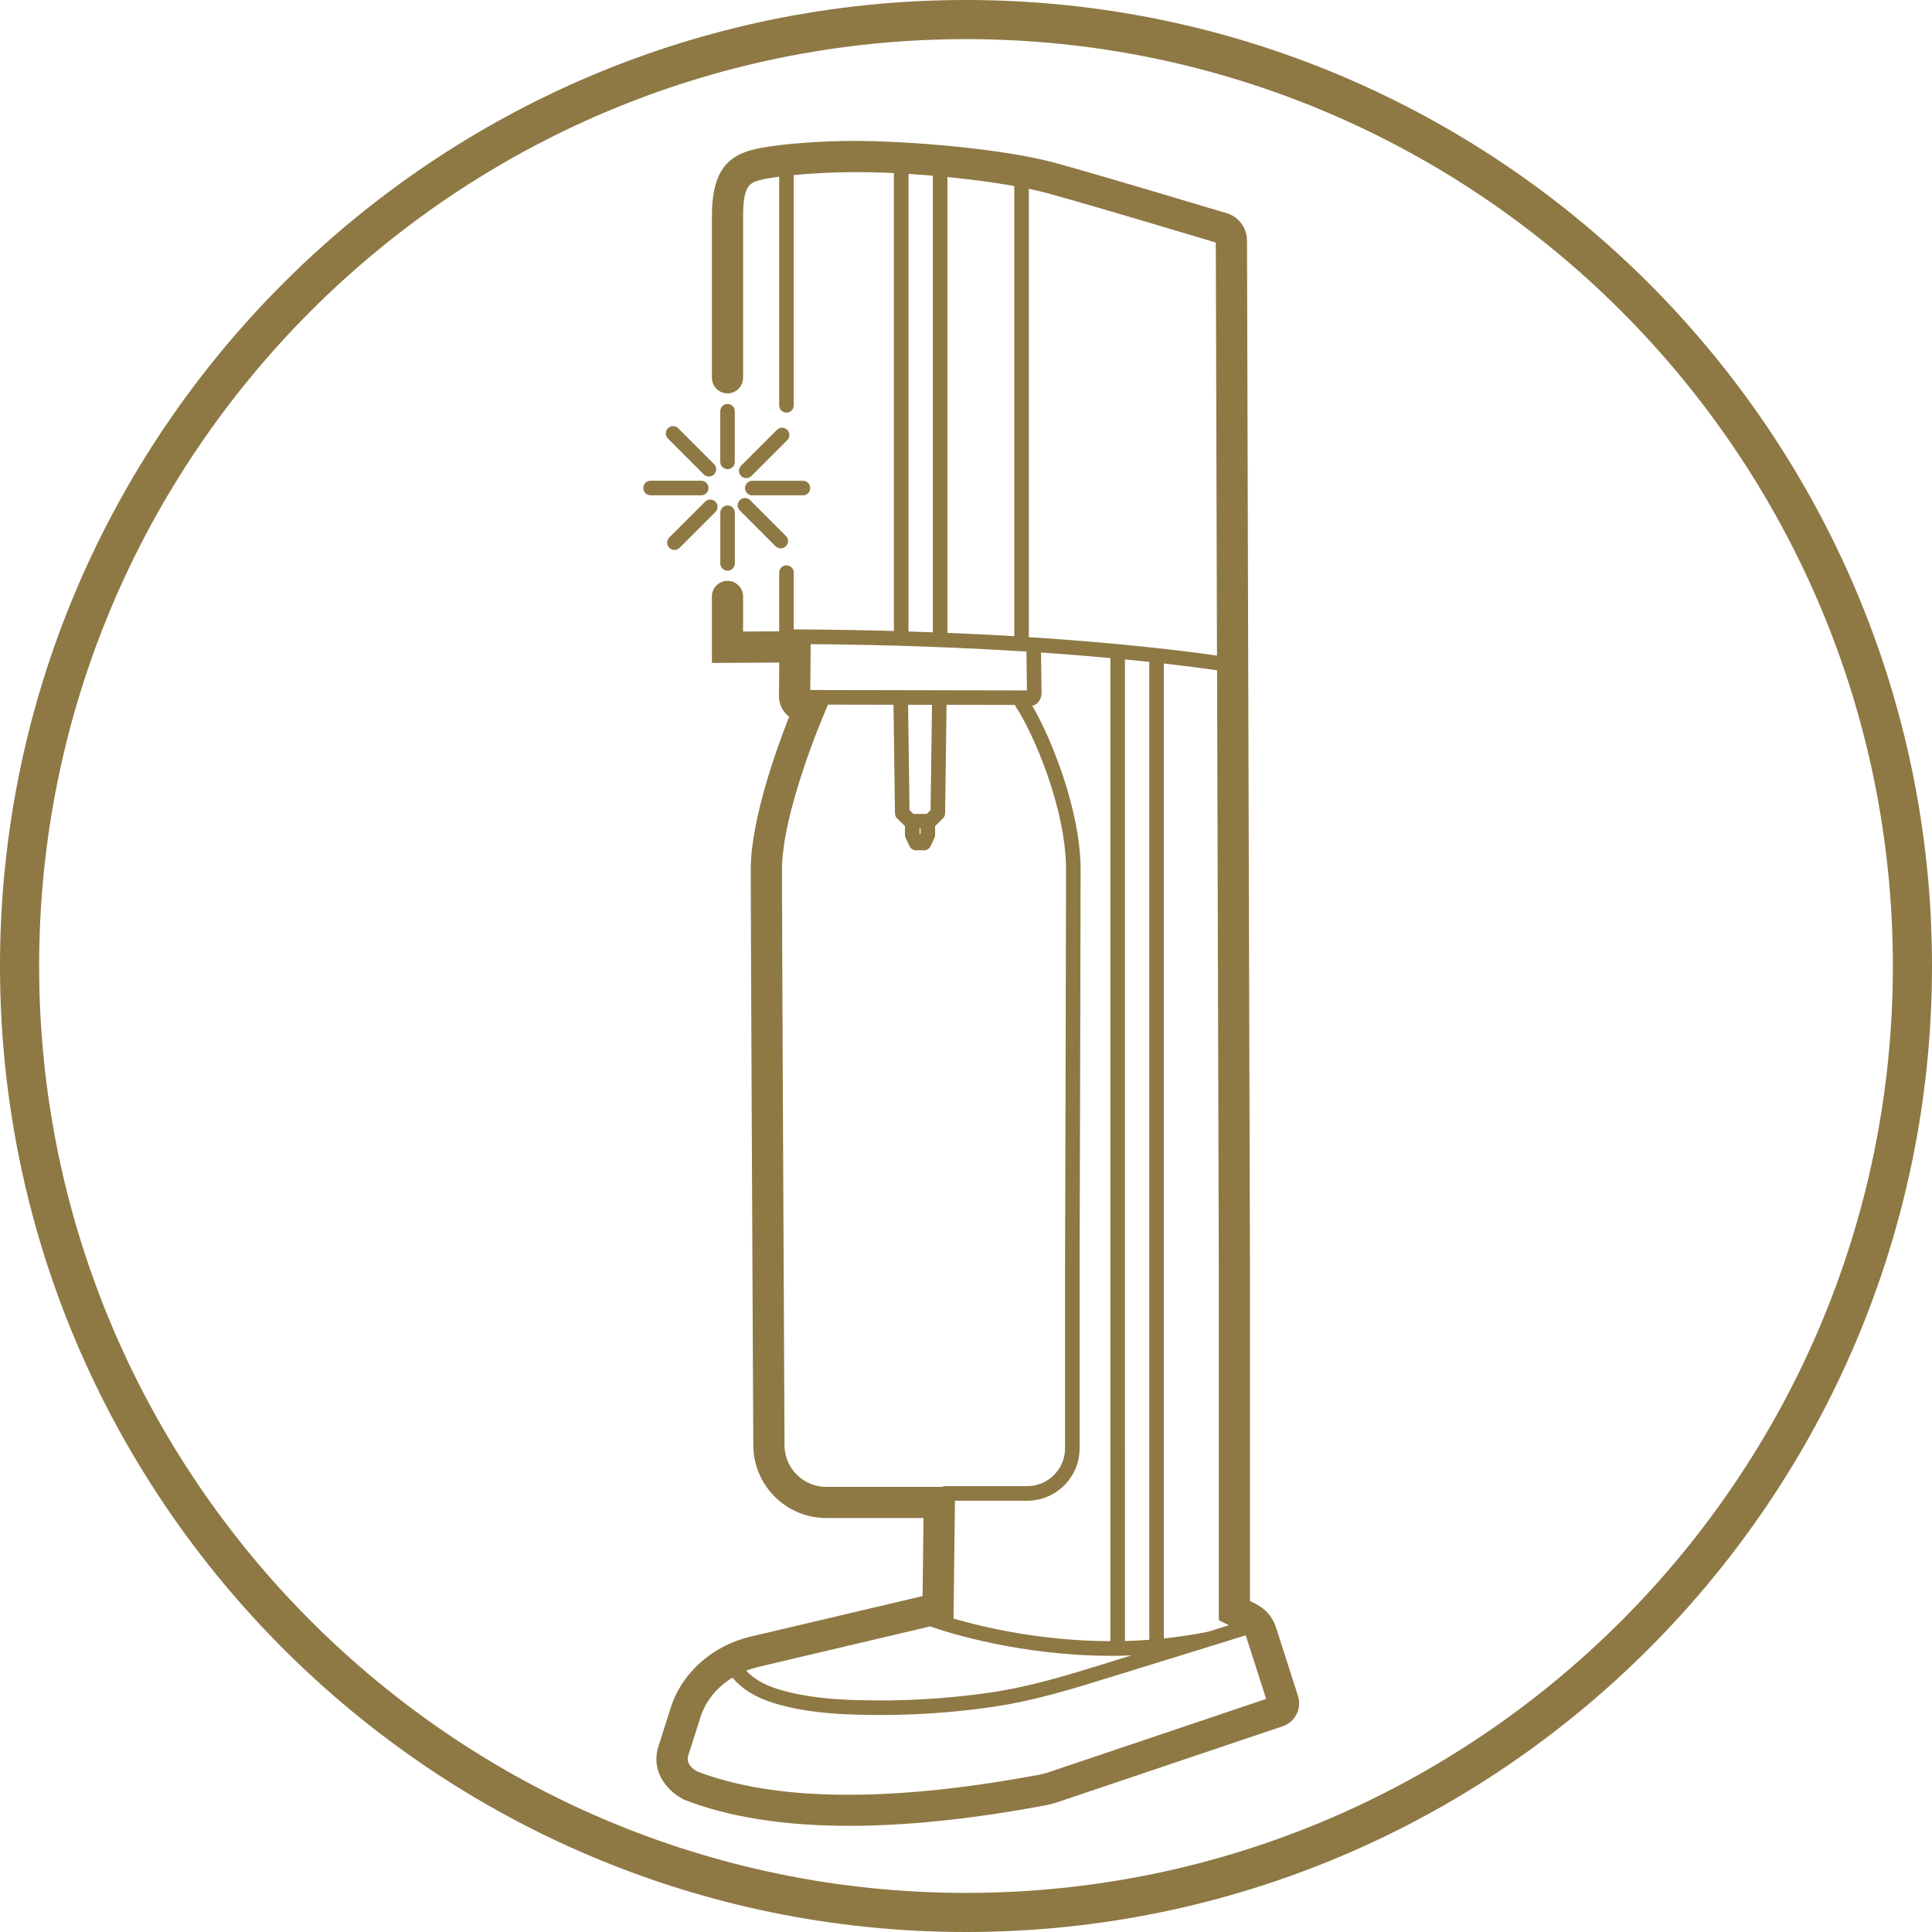
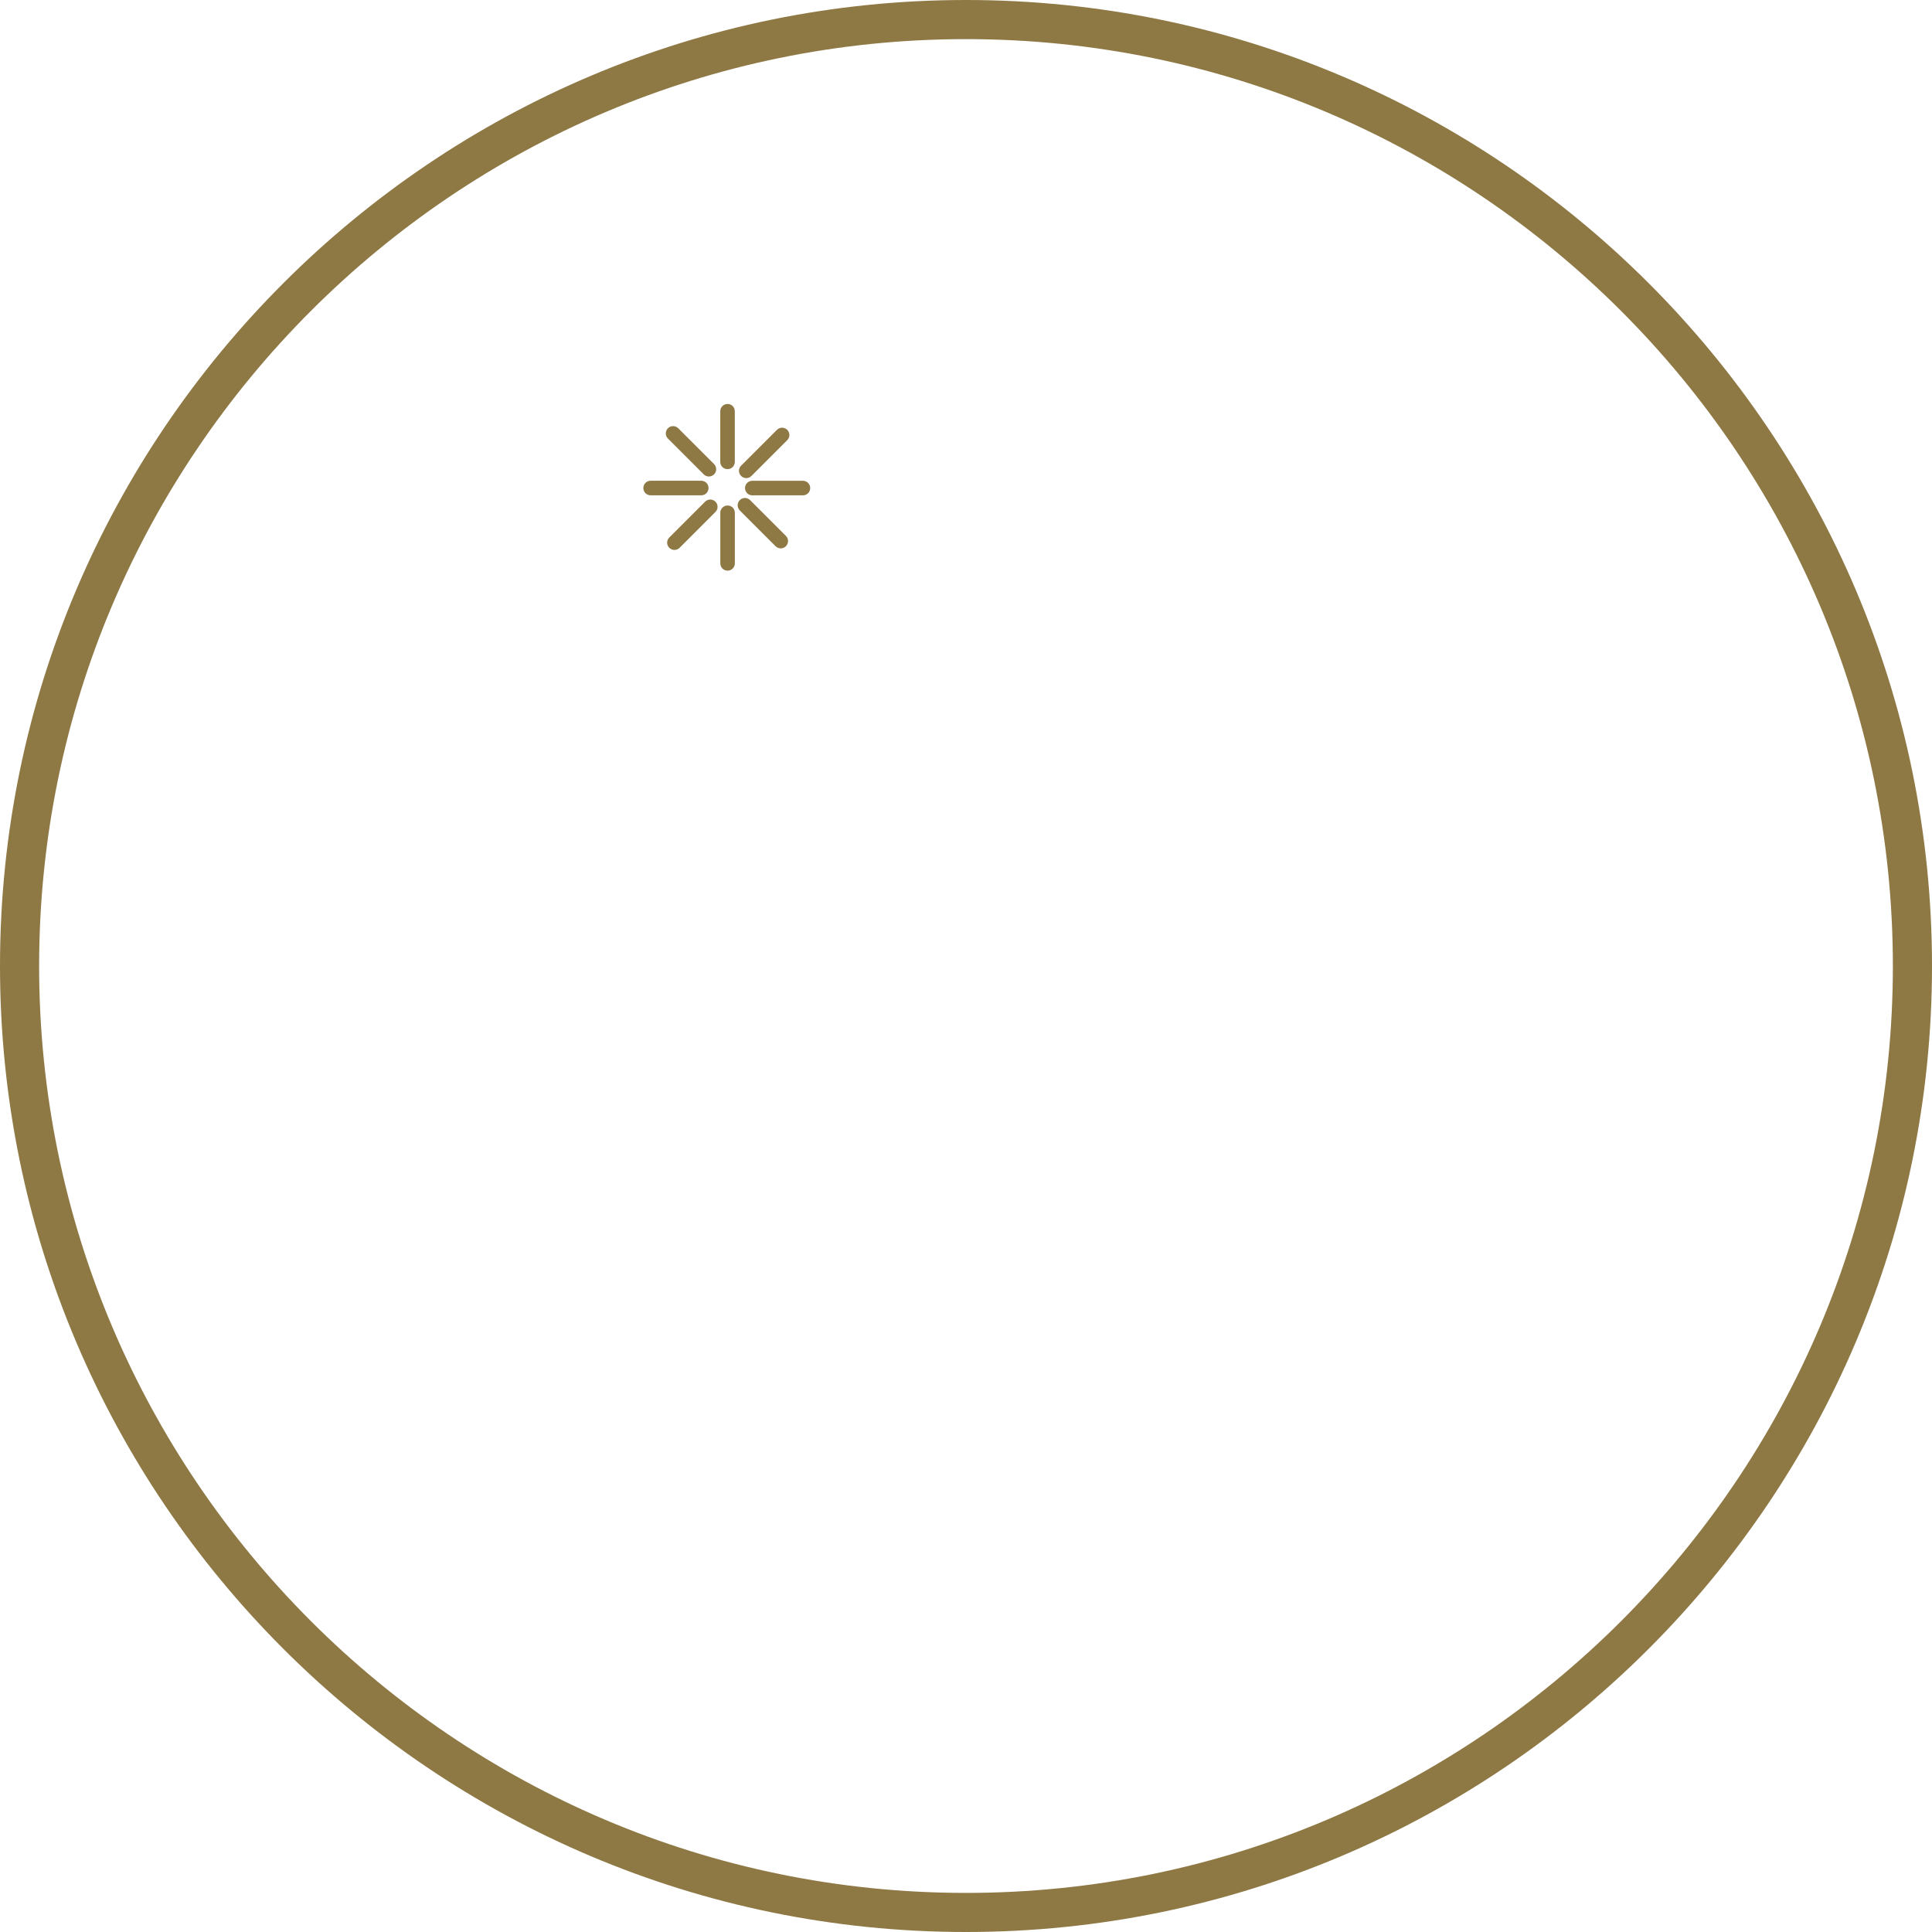
<svg xmlns="http://www.w3.org/2000/svg" id="Layer_1" width="45.97" height="45.971" viewBox="0 0 45.97 45.971">
  <defs>
    <style>.cls-1{fill:#8e7844;stroke-width:0px;}</style>
  </defs>
-   <path class="cls-1" d="m30.361,38.722c-.077-.241-.244-.437-.471-.552l-.149-.076v-8.104l-.07-24.267c-.001-.303-.197-.566-.487-.651-.03-.009-2.983-.898-4.093-1.2-1.221-.331-3.474-.525-4.858-.519-.906.005-1.94.101-2.352.217-.489.138-.942.422-.942,1.565v3.854c0,.205.166.371.371.371s.371-.166.371-.371v-3.854c0-.738.176-.788.4-.85.089-.025.252-.053.459-.08v5.44c0,.096.077.173.173.173s.173-.077.173-.173v-5.479c.382-.037.855-.066,1.35-.069.321-.004.671.004,1.033.021v10.896c-.74-.02-1.522-.034-2.353-.038h-.001c-.01,0-.019.004-.029.006v-1.357c0-.096-.077-.173-.173-.173s-.173.077-.173.173v1.397l-.859.005v-.835c0-.205-.166-.371-.371-.371s-.371.166-.371.371v1.582l1.603-.009-.007.793c-.001.166.062.323.179.441.02.02.041.038.063.055-.3.76-.914,2.459-.914,3.644,0,1.032.038,9.023.061,13.695.005.953.783,1.727,1.736,1.727h2.314l-.022,1.857-4.094.965c-.907.214-1.635.862-1.898,1.689l-.104.33c-.07.223-.135.426-.181.565-.226.678.276,1.136.604,1.297,1.064.414,2.377.621,3.926.621,1.314,0,2.799-.149,4.445-.447l.187-.034c.114-.019.227-.048.337-.086l5.348-1.803c.296-.1.459-.422.363-.719l-.524-1.633Zm-7.639-3.014h1.72c.687,0,1.246-.559,1.246-1.246v-4.364s.024-8.038.024-9.399c0-1.426-.708-3.153-1.152-3.91.02-.005.042-.005.061-.015.101-.052.163-.164.162-.291l-.013-.957c.609.042,1.156.086,1.65.132v23.392c-1.636-.005-3.012-.327-3.732-.538l.034-2.804Zm-.818-15.88l-.012.025-.012-.025 0-.116h.024l0.0.116Zm.239-.552l-.092.09h-.318l-.092-.09-.034-2.507.569.001-.034,2.506Zm-2.863-2.858l.009-1.091c1.987.015,3.705.086,5.134.177l.012.924-5.155-.01Zm3.263-1.359V4.212c.572.057,1.123.131,1.591.214v10.712c-.497-.03-1.029-.057-1.591-.08Zm4.224.631c.204.02.397.04.579.059v23.268c-.196.015-.389.025-.579.03V15.689Zm1.987,23.133c-.359.075-.713.125-1.062.162V15.787c.55.063.975.119,1.267.162l.041,14.043v8.558l.24.122-.485.15Zm.175-33.051l.028,9.827c-.729-.105-2.254-.296-4.477-.439V4.492c.153.032.293.065.417.098,1.027.279,3.661,1.07,4.032,1.181Zm-7.312-1.634c.192.012.385.026.579.043v10.864c-.188-.007-.384-.013-.579-.019V4.137Zm-1.957,31.241c-.545,0-.991-.443-.993-.988-.023-4.671-.061-12.661-.061-13.691,0-1.381,1.003-3.716,1.013-3.739l.084-.195,1.557.003.035,2.584c.001.046.019.09.052.122l.186.181-0.0.212c-0.0.026.006.052.017.075l.091.191c.029.06.09.098.156.098h.189c.067,0,.128-.038.156-.099l.091-.191c.011-.023.017-.049.017-.075l-0-.212.186-.181c.033-.032.052-.076.052-.122l.035-2.582,1.627.003c.004.011.007.022.013.032.406.601,1.203,2.418,1.203,3.893,0,1.361-.024,9.399-.024,9.399v4.364c0,.496-.404.9-.9.9h-1.958c-.026,0-.05.007-.072.017h-2.752Zm-1.632,4.287l4.104-.967c.442.154,2.164.7,4.323.7.154,0,.311-.005.469-.011l-.569.176c-.945.293-1.838.57-2.803.71-1.038.15-2.096.21-3.145.179-.575-.017-1.249-.062-1.893-.261-.337-.104-.583-.252-.76-.439.088-.034.179-.064.273-.087Zm6.908,2.508c-.074.025-.149.044-.226.057l-.193.035c-3.451.625-6.132.58-7.935-.12-.066-.035-.276-.166-.203-.385.047-.141.113-.348.184-.576l.104-.328c.123-.388.399-.717.762-.941.22.27.543.471.983.607.684.211,1.388.258,1.985.276.184.005.368.008.553.008.887,0,1.777-.064,2.653-.191.992-.143,1.897-.424,2.856-.721l3.175-.982c.007.012.016.023.02.037l.473,1.474-5.191,1.75Z" />
  <path class="cls-1" d="m22.985,0C10.311,0,0,10.311,0,22.985s10.311,22.985,22.985,22.985,22.985-10.311,22.985-22.985S35.659,0,22.985,0Zm0,45.04C10.825,45.04.931,35.146.931,22.985S10.825.931,22.985.931s22.054,9.894,22.054,22.055-9.893,22.054-22.054,22.054Z" />
  <path class="cls-1" d="m17.727,11.613c0,.096.077.173.173.173h1.205c.096,0,.173-.077.173-.173s-.077-.173-.173-.173h-1.205c-.096,0-.173.077-.173.173Z" />
  <path class="cls-1" d="m16.859,11.612c0-.096-.077-.173-.173-.173h-1.205c-.096,0-.173.077-.173.173s.077.173.173.173h1.205c.096,0,.173-.077.173-.173Z" />
  <path class="cls-1" d="m17.311,9.612c-.096,0-.173.077-.173.173v1.205c0,.096.077.173.173.173s.173-.077.173-.173v-1.205c0-.096-.077-.173-.173-.173Z" />
  <path class="cls-1" d="m17.312,12.028c-.096,0-.173.077-.173.173v1.204c0,.096.077.173.173.173s.173-.077.173-.173v-1.204c0-.096-.077-.173-.173-.173Z" />
  <path class="cls-1" d="m17.602,12.145l.852.852c.034.034.078.051.123.051s.089-.017.123-.051c.068-.068.068-.178,0-.245l-.852-.852c-.068-.068-.177-.068-.245,0-.068.068-.068.178,0,.245Z" />
  <path class="cls-1" d="m16.744,11.287c.034.034.078.051.123.051s.089-.017.123-.051c.068-.068.068-.177,0-.245l-.852-.852c-.068-.068-.177-.068-.245,0-.068.068-.068.177,0,.245l.852.852Z" />
  <path class="cls-1" d="m18.486,10.228l-.852.852c-.068.068-.068.177,0,.245.034.034.078.051.123.051s.089-.017.123-.051l.852-.852c.068-.068.068-.177,0-.245-.068-.068-.177-.068-.245,0Z" />
  <path class="cls-1" d="m16.777,11.937l-.852.852c-.068.068-.068.178,0,.245.034.034.078.051.123.051s.089-.017.123-.051l.852-.852c.068-.068.068-.178,0-.245-.068-.068-.177-.068-.245,0Z" />
</svg>